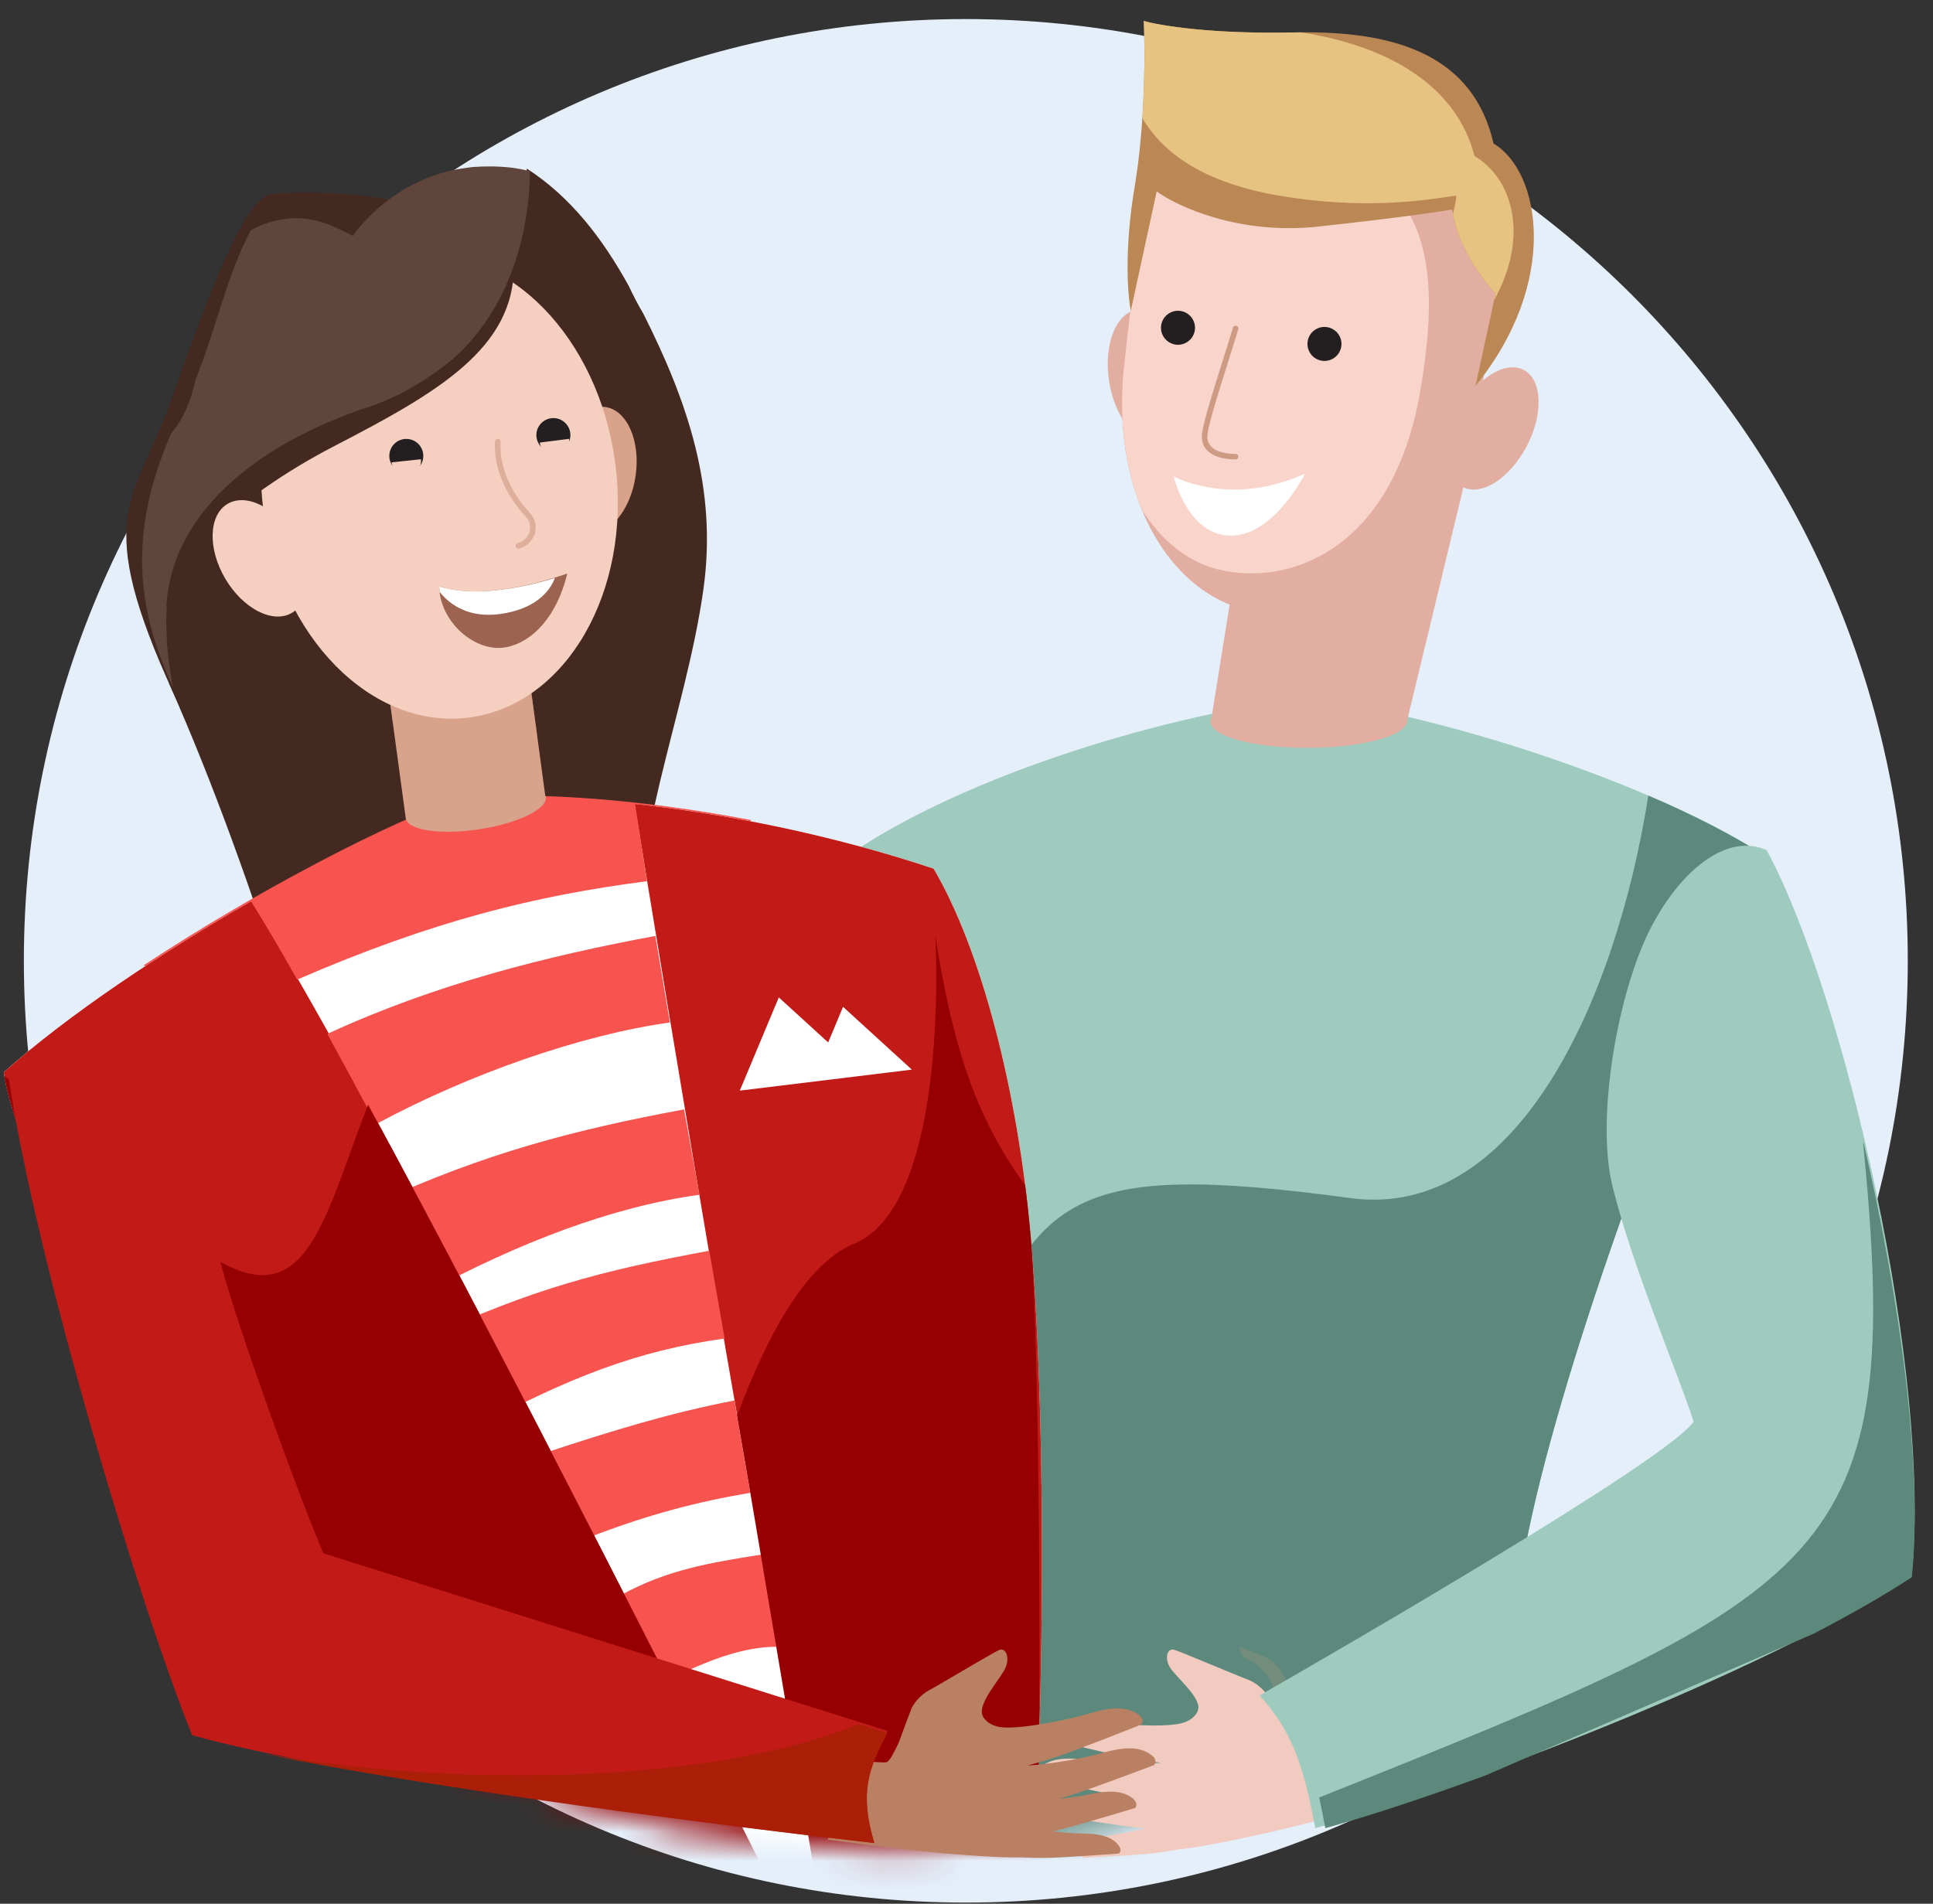
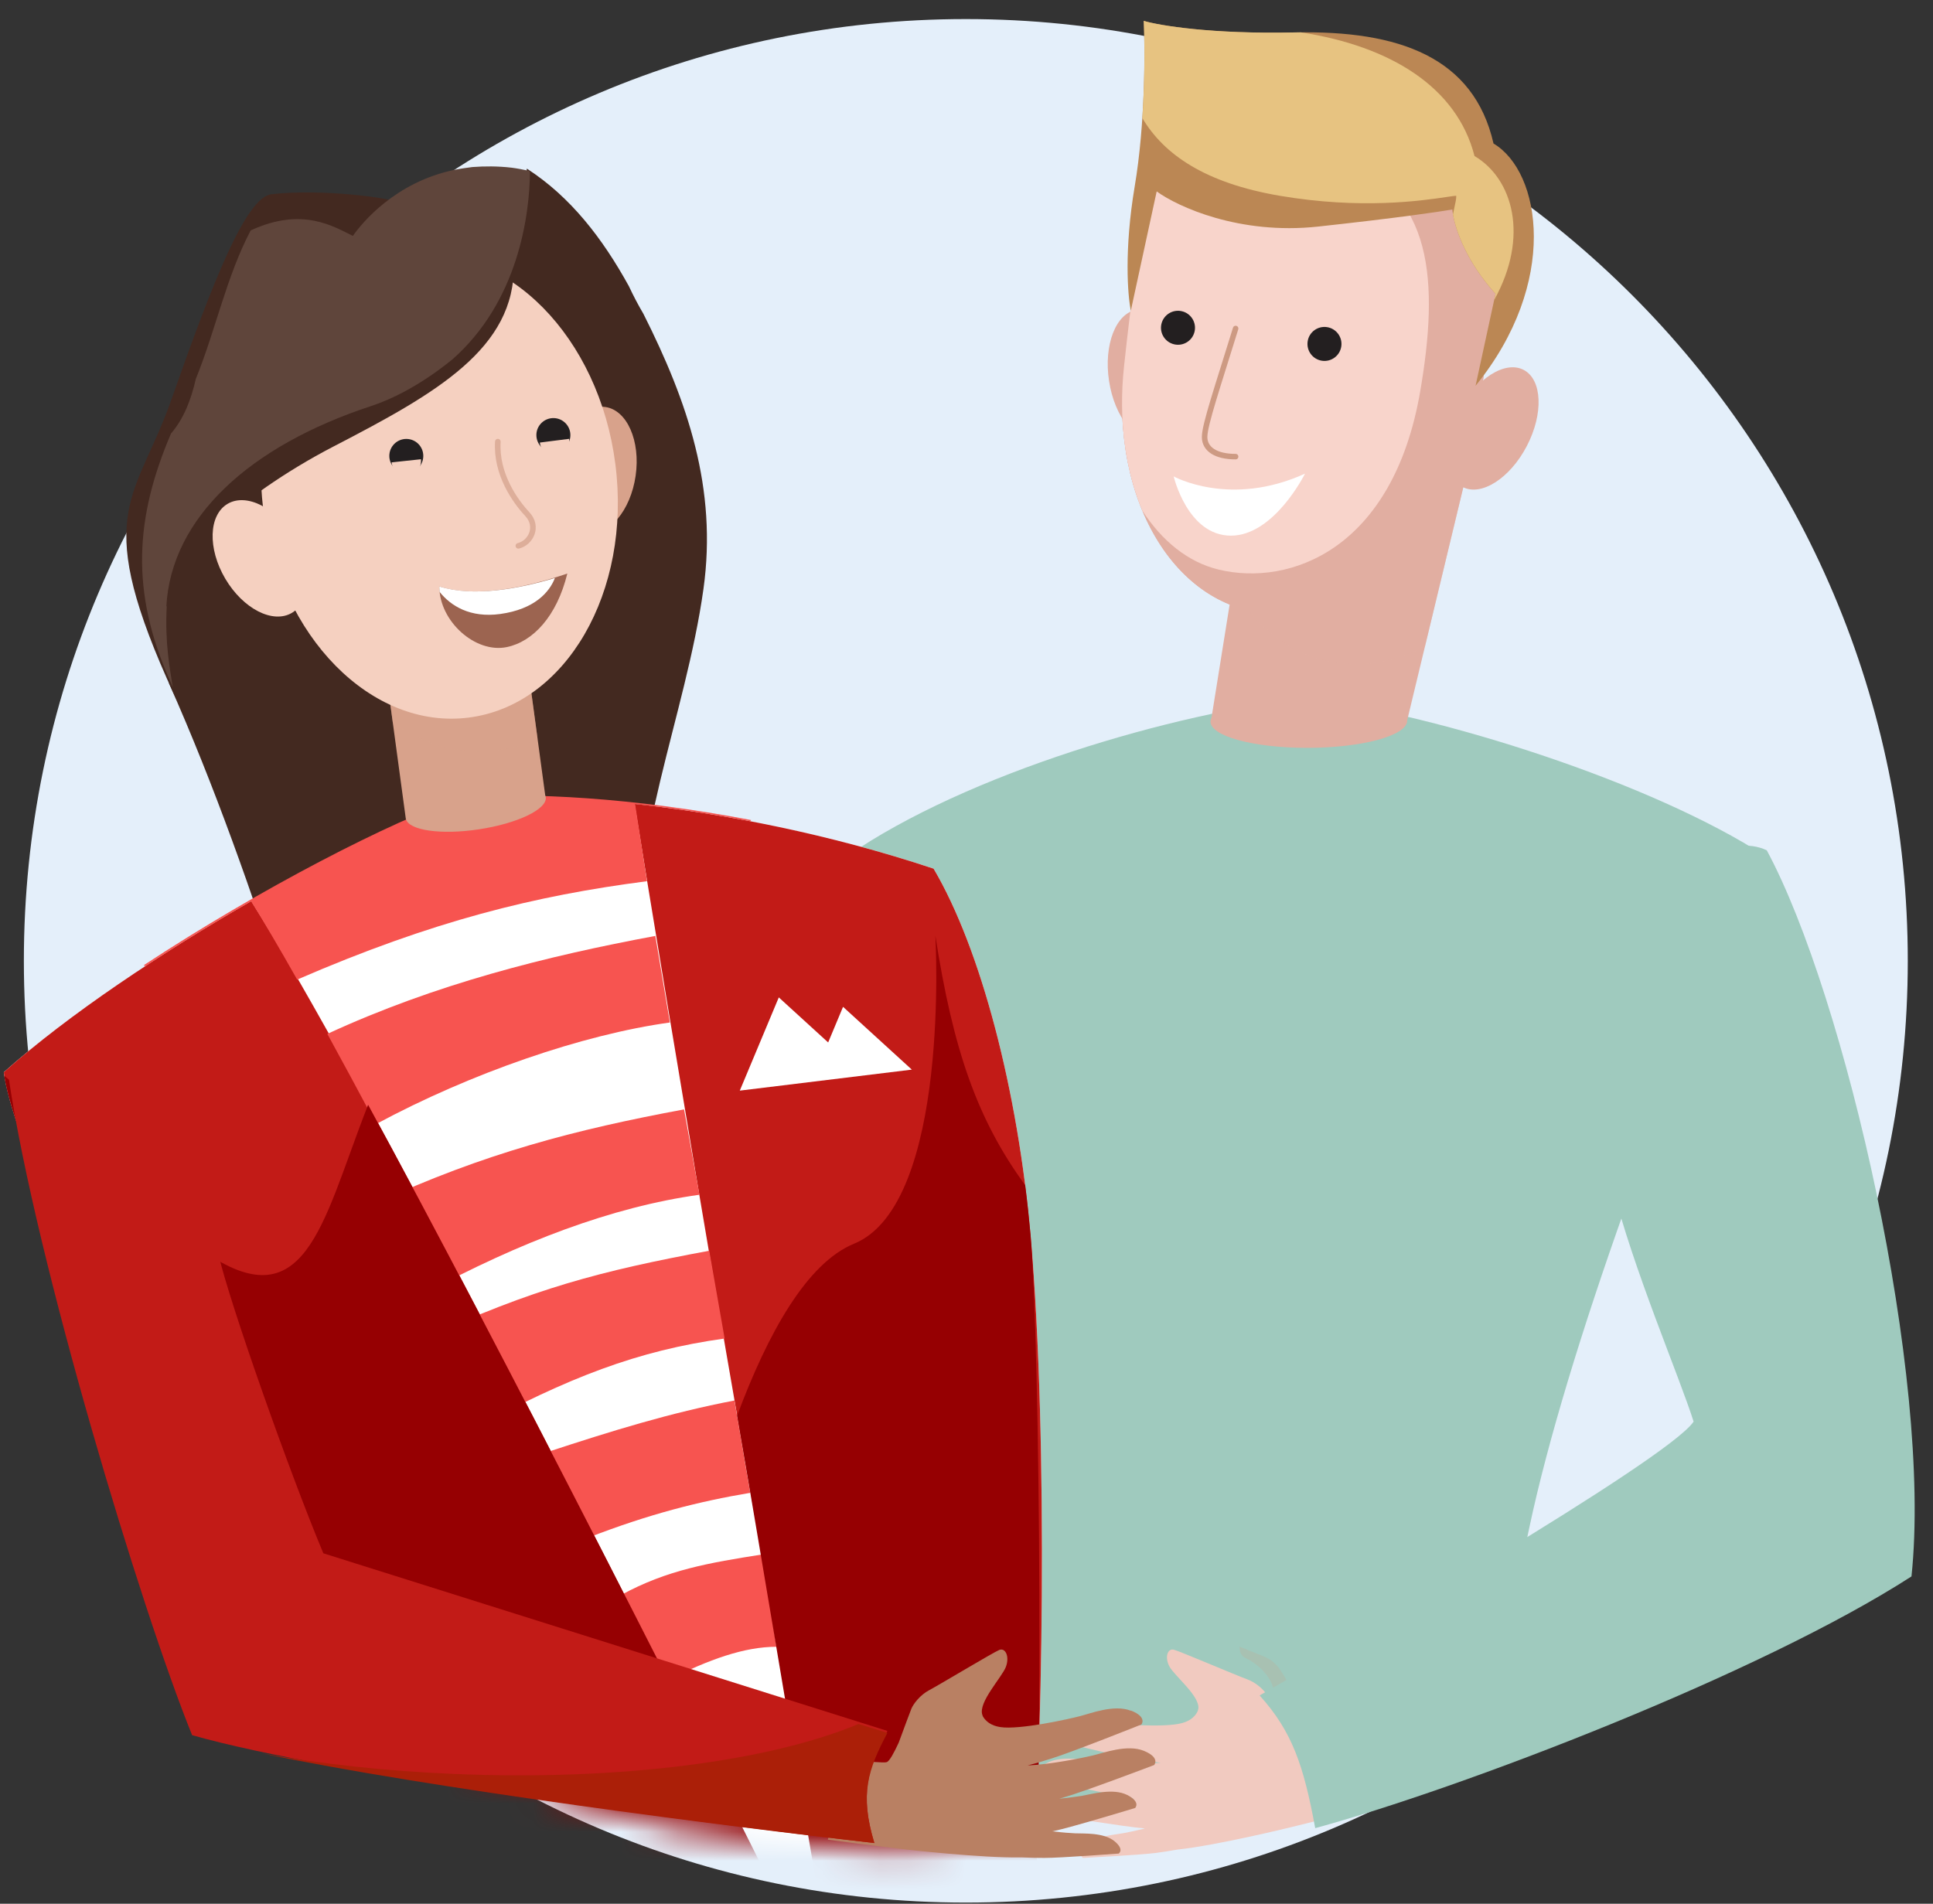
<svg xmlns="http://www.w3.org/2000/svg" width="67" height="66" viewBox="0 0 67 66" fill="none">
  <rect x="0" y="0" width="67" height="66" fill="#333333" stroke="none" />
  <path d="M33.476 65.959C51.508 65.959 66.126 51.342 66.126 33.31C66.126 15.278 51.508 0.661 33.476 0.661C15.444 0.661 0.827 15.278 0.827 33.31C0.827 51.342 15.444 65.959 33.476 65.959Z" fill="#E4EFFA" />
  <mask id="mask0_6946_16117" style="mask-type:luminance" maskUnits="userSpaceOnUse" x="-7" y="-11" width="76" height="76">
    <path d="M30.911 64.14C51.5 64.14 68.19 47.45 68.19 26.862C68.19 6.274 51.5 -10.416 30.911 -10.416C10.323 -10.416 -6.367 6.274 -6.367 26.862C-6.367 47.45 10.323 64.14 30.911 64.14Z" fill="white" />
  </mask>
  <g mask="url(#mask0_6946_16117)">
    <path d="M45.321 24.202C40.675 24.708 33.496 26.817 29.358 29.685C28.598 33.649 28.429 48.156 30.118 62.495H50.98C51.233 61.315 51.993 57.755 53.007 52.964C54.274 46.976 57.821 37.276 61.199 29.685C57.314 27.154 49.966 24.793 45.321 24.202Z" fill="#9FCABE" />
-     <path d="M57.133 27.581C55.999 34.766 52.547 42.31 46.813 41.536C37.014 40.213 35.968 41.489 33.526 47.541C32.712 49.558 32.035 50.553 31.471 51.382C30.732 52.469 30.186 53.271 29.78 55.716C29.78 55.716 28.3 65.206 33.308 65.206C38.316 65.206 44.006 65.206 51.486 65.206C51.74 64.025 51.993 57.755 53.006 52.964C54.273 46.975 57.821 37.276 61.199 29.684C60.081 28.957 58.677 28.243 57.133 27.581Z" fill="#5D897C" />
    <path d="M40.086 15.27C39.367 15.379 38.63 14.454 38.44 13.203C38.25 11.953 38.68 10.85 39.399 10.741C40.119 10.632 40.856 11.558 41.045 12.808C41.235 14.059 40.806 15.161 40.086 15.27Z" fill="#E1AEA1" />
    <path fill-rule="evenodd" clip-rule="evenodd" d="M50.954 15.922L42.937 18.983L41.992 24.883C41.972 24.921 41.961 24.96 41.958 24.999C41.924 25.512 43.423 25.927 45.305 25.927C47.188 25.927 48.741 25.512 48.775 24.999C48.776 24.987 48.776 24.974 48.775 24.962H48.777L50.954 15.922Z" fill="#E1AEA1" />
    <g style="mix-blend-mode:multiply" opacity="0.5">
      <path fill-rule="evenodd" clip-rule="evenodd" d="M42.719 20.342L42.936 18.984L50.953 15.922L49.393 22.4C48.624 22.804 47.807 23.026 46.976 23.026C45.185 23.026 43.681 21.995 42.719 20.342Z" fill="#E1AEA1" />
    </g>
    <path d="M51.474 12.704C50.671 18.657 47.749 21.281 44.294 21.281C40.839 21.281 38.451 17.441 38.96 12.704C39.769 5.188 40.349 3.72 46.14 4.129C51.346 4.496 52.586 7.643 51.474 12.704Z" fill="#E1AEA1" />
    <path d="M51.474 12.704C50.671 18.657 47.749 21.281 44.294 21.281C40.839 21.281 38.451 17.441 38.96 12.704C39.769 5.188 40.349 3.72 46.14 4.129C51.346 4.496 52.586 7.643 51.474 12.704Z" fill="#E1AEA1" />
    <path fill-rule="evenodd" clip-rule="evenodd" d="M39.882 7.088C41.213 3.965 42.142 4.251 46.32 5.535L46.41 5.563C49.714 6.579 49.869 9.828 49.226 13.568C48.283 19.054 44.706 20.336 42.25 19.749C41.168 19.491 40.264 18.738 39.595 17.704C39.008 16.297 38.759 14.57 38.96 12.704C39.227 10.223 39.469 8.401 39.882 7.088Z" fill="#F8D4CB" />
    <path d="M45.233 16.42C42.638 17.604 40.681 16.516 40.681 16.516C40.681 16.516 41.161 18.57 42.665 18.57C44.169 18.57 45.233 16.42 45.233 16.42Z" fill="white" />
    <path d="M42.828 11.389C42.218 13.368 41.753 14.725 41.753 15.149C41.753 15.573 42.148 15.831 42.828 15.831" stroke="#CD9A83" stroke-width="0.191" stroke-linecap="round" />
    <path d="M40.698 11.937C41.015 12.011 41.331 11.813 41.405 11.496C41.478 11.179 41.28 10.862 40.963 10.789C40.646 10.716 40.33 10.914 40.256 11.231C40.183 11.548 40.381 11.864 40.698 11.937Z" fill="#231F20" />
    <path d="M45.819 12.506C46.141 12.555 46.441 12.334 46.49 12.012C46.539 11.69 46.317 11.39 45.996 11.341C45.674 11.292 45.373 11.513 45.325 11.835C45.276 12.157 45.497 12.457 45.819 12.506Z" fill="#231F20" />
    <path d="M51.145 13.374C54.049 9.803 53.419 5.955 51.767 4.976C51.085 1.983 48.492 1.047 44.881 1.125C41.992 1.188 40.185 0.885 39.642 0.725C39.692 1.726 39.699 4.275 39.329 6.47C38.96 8.665 39.087 10.251 39.196 10.769L40.092 6.636C40.82 7.166 42.959 8.151 45.685 7.855C48.412 7.559 49.925 7.337 50.34 7.262C50.373 7.723 50.719 8.953 51.836 10.186L51.145 13.374Z" fill="#BB8754" />
    <path fill-rule="evenodd" clip-rule="evenodd" d="M50.361 7.429C50.454 7.978 50.836 9.08 51.837 10.185L51.79 10.402C53.014 8.196 52.436 6.194 51.108 5.409C50.499 3.025 48.203 1.6 45.086 1.121C45.018 1.122 44.95 1.123 44.881 1.124C41.992 1.187 40.185 0.884 39.643 0.724C39.675 1.371 39.689 2.666 39.595 4.094C40.344 5.359 41.778 6.347 44.352 6.786C47.185 7.269 49.289 6.956 50.137 6.83C50.293 6.807 50.406 6.79 50.474 6.786C50.481 6.879 50.45 7.021 50.41 7.199C50.395 7.27 50.378 7.347 50.361 7.429Z" fill="#E7C381" />
    <path d="M50.695 16.883C51.341 17.22 52.338 16.584 52.922 15.462C53.506 14.341 53.456 13.16 52.811 12.823C52.165 12.487 51.168 13.123 50.584 14.244C49.999 15.365 50.049 16.547 50.695 16.883Z" fill="#E1AEA1" />
    <g style="mix-blend-mode:multiply" opacity="0.2">
      <path fill-rule="evenodd" clip-rule="evenodd" d="M43.092 57.435C42.952 57.309 42.965 57.087 42.965 57.087C42.965 57.087 43.27 57.212 43.741 57.399C44.212 57.587 44.358 57.791 44.773 58.587C45.028 59.08 45.218 59.362 45.345 59.493C45.471 59.625 45.514 59.593 45.619 59.584L45.764 59.562C45.764 59.562 45.759 59.613 45.724 59.676C45.688 59.739 44.928 60.12 44.567 59.834C44.207 59.549 44.185 59.455 44.154 58.697C44.13 58.065 43.408 57.586 43.227 57.51C43.227 57.51 43.126 57.459 43.097 57.434L43.092 57.435Z" fill="#CD9A83" />
    </g>
    <path d="M16.25 24.877C19.62 24.446 21.894 20.515 21.33 16.096C20.766 11.677 17.576 8.443 14.206 8.874C10.836 9.304 8.562 13.235 9.126 17.654C9.69 22.073 12.88 25.307 16.25 24.877Z" fill="#CD9A83" />
    <path d="M10.118 21.247C10.778 20.858 10.815 19.696 10.199 18.652C9.584 17.608 8.549 17.078 7.889 17.467C7.229 17.857 7.193 19.018 7.808 20.062C8.424 21.106 9.458 21.637 10.118 21.247Z" fill="#CD9A83" />
    <path d="M17.794 15.058C17.688 16.174 18.325 17.137 18.728 17.597C19.132 18.057 18.813 18.604 18.389 18.692" stroke="#975F45" stroke-width="0.194" stroke-linecap="round" />
    <path d="M5.866 23.722C5.767 23.065 5.575 22.217 5.656 20.911C5.824 17.836 8.53 15.324 12.759 13.965C14 13.559 14.884 12.967 15.512 12.312L15.555 12.362C17.848 10.357 18.246 7.358 18.259 5.845C19.782 6.826 20.889 8.273 21.797 9.92C21.953 10.254 22.121 10.574 22.301 10.879C23.836 13.928 24.867 16.945 24.383 20.415C23.767 24.835 21.74 29.315 22.147 33.796C21.786 33.927 21.398 34.047 20.983 34.169C17.73 35.115 13.402 35.234 9.935 34.629C8.724 30.934 7.449 27.271 5.865 23.708L5.866 23.722Z" fill="#432920" />
    <path d="M16.015 27.7C19.491 27.411 25.972 27.99 32.359 30.114C34.009 32.912 35.278 37.82 35.721 42.822C36.352 49.953 36.128 61.431 35.721 65.698H13.906C9.85 57.842 0.731 41.609 0.131 37.172C4.452 33.31 12.54 28.859 16.015 27.7Z" fill="white" />
    <path d="M28.764 65.699H35.721C36.128 61.432 36.352 49.954 35.721 42.823C35.278 37.82 34.009 32.913 32.359 30.115C28.748 28.914 25.106 28.207 21.995 27.871C22.796 32.803 27.377 60.864 28.764 65.699Z" fill="#C21B17" />
    <path d="M26.841 65.699H13.906C13.047 64.033 11.959 61.991 10.774 59.765C6.367 51.491 0.604 40.669 0.131 37.173C2.368 35.173 5.615 33.016 8.709 31.239C12.507 37.247 21.701 55.21 26.841 65.699Z" fill="#C21B17" />
    <path d="M5.033 33.496C6.233 32.707 7.48 31.945 8.703 31.242C9.158 31.973 9.696 32.891 10.3 33.961C15.002 31.924 18.538 31.053 22.427 30.55L22.012 27.872C23.269 28.008 24.611 28.205 26.004 28.47L26.033 28.43C21.963 27.651 18.31 27.457 15.992 27.651C13.599 28.448 9.018 30.808 4.986 33.461C5.002 33.473 5.018 33.484 5.033 33.496Z" fill="#F75450" />
    <path d="M20.422 53.295C22.48 52.499 24.213 52.053 26.004 51.754L25.457 48.552C23.205 48.986 21.234 49.598 18.933 50.353C19.43 51.331 19.928 52.315 20.422 53.295Z" fill="#F75450" />
    <path d="M13.034 38.971C16.315 37.203 20.19 35.867 23.219 35.448L22.715 32.447C18.958 33.145 15.086 34.115 11.346 35.844C11.876 36.811 12.442 37.859 13.034 38.971Z" fill="#F75450" />
    <path d="M14.722 44.837C18.003 43.069 21.214 41.839 24.244 41.42L23.71 38.461C19.953 39.158 16.774 39.982 13.034 41.711C13.564 42.677 14.129 43.725 14.722 44.837Z" fill="#F75450" />
    <path d="M16.409 49.531C19.69 47.763 22.088 46.823 25.117 46.404L24.583 43.361C20.826 44.059 18.462 44.675 14.722 46.404C15.252 47.37 15.817 48.419 16.409 49.531Z" fill="#F75450" />
    <path d="M23.128 58.255C24.583 57.528 25.796 57.091 26.912 57.091L26.427 53.889C24.583 54.18 23.128 54.422 21.527 55.296C22.057 56.263 22.536 57.144 23.128 58.255Z" fill="#F75450" />
    <path d="M27.677 61.492L27.446 60.439C26.912 60.439 26.622 60.489 26.004 60.923C26.707 61.165 27.006 61.336 27.677 61.492Z" fill="#F75450" />
    <path d="M28.963 69.076H35.721C36.203 63.536 36.051 46.56 35.721 42.822C35.669 42.242 35.607 41.663 35.534 41.088C33.871 38.809 33.035 36.392 32.421 32.441C32.421 32.441 32.959 41.744 29.601 43.118C27.968 43.786 26.615 46.218 25.55 49.077C26.182 52.706 28.41 66.165 28.963 69.076Z" fill="#960002" />
    <path d="M0.149 37.295C0.735 40.916 6.417 51.585 10.774 59.765C11.959 61.991 9.914 63.665 10.774 65.33L28.574 69.076C24.816 61.408 17.158 46.367 12.759 38.301C12.535 38.871 12.331 39.432 12.137 39.968C10.794 43.672 9.885 46.177 5.552 42.137C2.984 39.742 1.238 38.208 0.149 37.295Z" fill="#960002" />
    <path fill-rule="evenodd" clip-rule="evenodd" d="M31.605 37.082L25.642 37.81L26.994 34.578L28.705 36.14L29.221 34.905L31.605 37.082Z" fill="white" />
    <path fill-rule="evenodd" clip-rule="evenodd" d="M18.117 21.799L13.269 22.496L14.066 28.387L14.068 28.387C14.158 28.787 15.278 28.951 16.597 28.752C17.937 28.55 18.976 28.051 18.917 27.636C18.914 27.614 18.907 27.592 18.898 27.572L18.117 21.799Z" fill="#D8A28B" />
    <path d="M20.355 18.485C19.602 18.377 19.132 17.31 19.305 16.102C19.478 14.893 20.229 14.002 20.982 14.11C21.735 14.217 22.205 15.284 22.032 16.493C21.859 17.701 21.108 18.593 20.355 18.485Z" fill="#D8A28B" />
    <g style="mix-blend-mode:multiply" opacity="0.5">
      <path fill-rule="evenodd" clip-rule="evenodd" d="M13.616 25.06L13.269 22.496L18.117 21.799L18.632 25.608C18.201 25.807 17.743 25.943 17.263 26.009C15.975 26.183 14.714 25.821 13.616 25.06Z" fill="#D8A28B" />
    </g>
    <path d="M16.25 24.877C19.62 24.446 21.894 20.515 21.33 16.096C20.766 11.677 17.576 8.443 14.206 8.874C10.836 9.304 8.562 13.235 9.126 17.654C9.69 22.073 12.88 25.307 16.25 24.877Z" fill="#F5D0C0" />
    <path d="M13.644 6.98C13.518 6.869 11.14 6.533 9.409 6.734C8.517 6.837 7.352 9.837 5.952 13.822C4.752 17.262 3.194 17.677 5.786 23.529C8.39 29.38 6.192 19.508 6.192 19.508C6.192 19.508 8.021 17.31 11.581 15.468C15.141 13.625 17.856 12.078 17.811 9.176" fill="#432920" />
-     <path d="M5.779 21.02C5.712 22.325 5.89 23.174 5.989 23.831C5.958 23.766 5.94 23.701 5.909 23.637C4.5 20.5 4.69 17.927 5.928 15.028C6.368 14.52 6.626 13.851 6.787 13.137C7.475 11.444 7.848 9.588 8.688 7.99C8.752 7.959 8.815 7.915 8.879 7.884C10.493 7.147 11.602 7.877 12.231 8.178C12.544 7.732 13.7 6.311 15.76 5.887C15.956 5.847 16.165 5.819 16.375 5.791C16.796 5.761 17.245 5.756 17.738 5.814C17.938 5.84 18.139 5.879 18.314 5.919C18.327 5.918 18.355 5.943 18.369 5.955C18.357 7.468 17.958 10.467 15.666 12.472C15.665 12.459 14.407 13.569 12.869 14.075C8.656 15.459 5.934 17.945 5.766 21.021L5.779 21.02Z" fill="#5F453B" />
+     <path d="M5.779 21.02C5.712 22.325 5.89 23.174 5.989 23.831C5.958 23.766 5.94 23.701 5.909 23.637C4.5 20.5 4.69 17.927 5.928 15.028C6.368 14.52 6.626 13.851 6.787 13.137C7.475 11.444 7.848 9.588 8.688 7.99C10.493 7.147 11.602 7.877 12.231 8.178C12.544 7.732 13.7 6.311 15.76 5.887C15.956 5.847 16.165 5.819 16.375 5.791C16.796 5.761 17.245 5.756 17.738 5.814C17.938 5.84 18.139 5.879 18.314 5.919C18.327 5.918 18.355 5.943 18.369 5.955C18.357 7.468 17.958 10.467 15.666 12.472C15.665 12.459 14.407 13.569 12.869 14.075C8.656 15.459 5.934 17.945 5.766 21.021L5.779 21.02Z" fill="#5F453B" />
    <path d="M10.118 21.247C10.778 20.858 10.815 19.696 10.199 18.652C9.584 17.608 8.549 17.078 7.889 17.467C7.229 17.857 7.193 19.018 7.808 20.062C8.424 21.106 9.458 21.637 10.118 21.247Z" fill="#F5D0C0" />
    <path d="M17.256 15.311C17.186 16.431 17.854 17.372 18.272 17.818C18.69 18.263 18.389 18.821 17.967 18.923" stroke="#DDAE9A" stroke-width="0.194" stroke-linecap="round" />
    <path d="M19.664 19.884C18.355 20.33 16.539 20.754 15.227 20.33C15.227 21.538 16.474 22.658 17.564 22.434C18.47 22.248 19.3 21.37 19.664 19.884Z" fill="#9C6450" />
    <path fill-rule="evenodd" clip-rule="evenodd" d="M19.234 20.038C19.045 20.533 18.524 21.122 17.339 21.286C16.294 21.429 15.624 21.004 15.238 20.521C15.231 20.457 15.227 20.394 15.227 20.33C16.399 20.704 17.97 20.417 19.234 20.038Z" fill="white" />
    <path d="M14.083 16.395C14.409 16.395 14.672 16.131 14.672 15.806C14.672 15.48 14.409 15.217 14.083 15.217C13.758 15.217 13.494 15.48 13.494 15.806C13.494 16.131 13.758 16.395 14.083 16.395Z" fill="#231F20" />
    <path d="M13.574 16.03C13.588 16.169 13.655 16.297 13.76 16.385C13.866 16.473 14.001 16.514 14.135 16.5C14.27 16.485 14.394 16.416 14.48 16.308C14.565 16.199 14.605 16.06 14.591 15.921L14.083 15.975L13.574 16.03Z" fill="#F5D0C0" />
    <path d="M19.225 15.671C19.549 15.647 19.793 15.364 19.769 15.04C19.744 14.715 19.462 14.472 19.137 14.496C18.813 14.52 18.569 14.803 18.593 15.127C18.618 15.452 18.9 15.695 19.225 15.671Z" fill="#231F20" />
    <path d="M19.727 15.214C19.735 15.283 19.73 15.352 19.712 15.419C19.694 15.486 19.664 15.548 19.623 15.603C19.581 15.657 19.53 15.703 19.471 15.737C19.413 15.771 19.349 15.793 19.282 15.802C19.215 15.81 19.148 15.805 19.083 15.787C19.018 15.768 18.957 15.737 18.904 15.694C18.852 15.651 18.807 15.598 18.774 15.538C18.741 15.478 18.72 15.412 18.712 15.343L19.219 15.278L19.727 15.214Z" fill="#F5D0C0" />
  </g>
  <path d="M36.516 59.758C37.047 59.473 37.879 59.675 38.26 59.718C38.641 59.763 40.342 59.914 40.979 59.734C41.293 59.647 41.443 59.473 41.512 59.324C41.519 59.3 41.526 59.277 41.533 59.253C41.619 58.824 40.719 58.11 40.538 57.782C40.357 57.454 40.471 57.132 40.692 57.194C40.914 57.253 42.874 58.092 43.216 58.214C43.557 58.335 43.826 58.609 43.903 58.749C43.957 58.845 44.273 59.446 44.471 59.809C44.668 60.117 44.857 60.381 44.96 60.399C45.054 60.418 45.59 60.297 46.176 60.172C46.359 60.564 46.514 60.963 46.687 61.36C46.873 61.789 47.063 62.277 47.271 62.703C46.212 62.99 44.722 63.352 44.722 63.352C44.722 63.352 42.18 63.977 40.823 64.12C40.529 64.174 40.256 64.212 40.056 64.239C39.511 64.31 37.543 64.411 37.543 64.411C37.543 64.411 37.313 64.308 37.642 63.976C37.971 63.649 38.634 63.608 38.924 63.555C39.046 63.535 39.344 63.471 39.686 63.391C39.673 63.392 39.659 63.388 39.645 63.385C39.019 63.335 36.798 62.973 36.798 62.973C36.798 62.973 36.567 62.801 37.014 62.508C37.462 62.217 38.208 62.334 38.545 62.345C38.674 62.347 38.968 62.353 39.313 62.346C39.257 62.337 39.205 62.327 39.154 62.323C38.451 62.22 35.977 61.646 35.977 61.646C35.977 61.646 35.728 61.434 36.258 61.135C36.787 60.836 37.618 61.023 37.998 61.063C38.305 61.096 39.457 61.177 40.233 61.112C39.912 61.072 39.622 61.024 39.399 60.989C38.699 60.873 36.234 60.256 36.234 60.256C36.234 60.256 35.99 60.039 36.525 59.749L36.516 59.758Z" fill="#F1CAC0" />
  <path d="M66.254 54.652C66.985 47.751 63.964 34.539 61.238 29.478C59.974 28.886 58.353 29.99 57.223 32.159C56.092 34.328 55.303 38.724 55.887 41.11C56.574 43.914 58.223 47.759 58.702 49.284C57.837 50.598 46.185 57.332 43.659 58.778C44.789 60.027 45.188 61.21 45.587 63.379C50.64 61.999 61.002 58.039 66.254 54.652Z" fill="#9FCABE" />
-   <path d="M64.599 39.641C65.852 45.012 66.66 50.898 66.264 54.681C65.286 55.321 64.127 55.98 62.857 56.64L51.481 61.554C49.351 62.335 47.413 62.971 45.936 63.379C45.867 62.996 45.797 62.643 45.723 62.315C45.762 62.3 45.801 62.285 45.84 62.269C63.577 55.178 66.02 54.069 64.578 39.641H64.599Z" fill="#5D897C" />
  <path d="M39.196 59.308C38.617 59.08 37.805 59.402 37.424 59.498C37.044 59.598 35.336 59.977 34.671 59.875C34.338 59.824 34.171 59.668 34.076 59.519C34.063 59.495 34.055 59.47 34.047 59.445C33.907 59.011 34.72 58.158 34.864 57.791C35.002 57.425 34.847 57.113 34.633 57.202C34.415 57.292 32.539 58.421 32.213 58.592C31.882 58.764 31.651 59.086 31.589 59.239C31.545 59.343 31.301 60.008 31.151 60.413C30.99 60.761 30.833 61.057 30.735 61.09C30.642 61.122 30.084 61.069 29.471 61.017C29.34 61.444 29.23 61.879 29.11 62.311C28.979 62.78 28.85 63.306 28.694 63.778C29.804 63.933 31.361 64.114 31.361 64.114C31.361 64.114 34.02 64.419 35.409 64.393C35.712 64.406 35.993 64.412 36.202 64.411C36.763 64.412 38.774 64.26 38.774 64.26C38.774 64.26 38.992 64.123 38.618 63.822C38.24 63.527 37.568 63.571 37.265 63.558C37.137 63.554 36.828 63.531 36.471 63.488C36.486 63.486 36.501 63.484 36.516 63.482C37.142 63.35 39.345 62.679 39.345 62.679C39.345 62.679 39.554 62.471 39.065 62.226C38.571 61.982 37.833 62.201 37.493 62.26C37.363 62.277 37.068 62.325 36.715 62.359C36.769 62.343 36.823 62.33 36.872 62.313C37.572 62.115 40.004 61.191 40.004 61.191C40.004 61.191 40.228 60.939 39.653 60.7C39.078 60.462 38.259 60.769 37.877 60.859C37.575 60.934 36.411 61.171 35.619 61.205C35.941 61.122 36.231 61.033 36.447 60.964C37.139 60.751 39.561 59.786 39.561 59.786C39.561 59.786 39.779 59.53 39.2 59.302L39.196 59.308Z" fill="#B98063" />
  <path d="M6.659 60.155C4.872 55.75 1.25 43.737 0.311 37.432C3.118 35.528 7.114 41.454 7.578 43.506C7.949 45.147 10.042 51.068 11.207 53.85L30.758 60.008C30.084 61.301 29.788 62.179 30.306 63.895C24.425 63.22 11.462 61.528 6.659 60.155Z" fill="#C21B17" />
  <path fill-rule="evenodd" clip-rule="evenodd" d="M29.757 59.767L30.758 60.077C30.085 61.347 29.79 62.209 30.307 63.895C25.238 63.323 14.902 62.006 9.083 60.788C11.113 61.151 13.36 61.399 15.728 61.499C21.55 61.746 26.713 61.04 29.757 59.767Z" fill="#AB1F08" />
</svg>